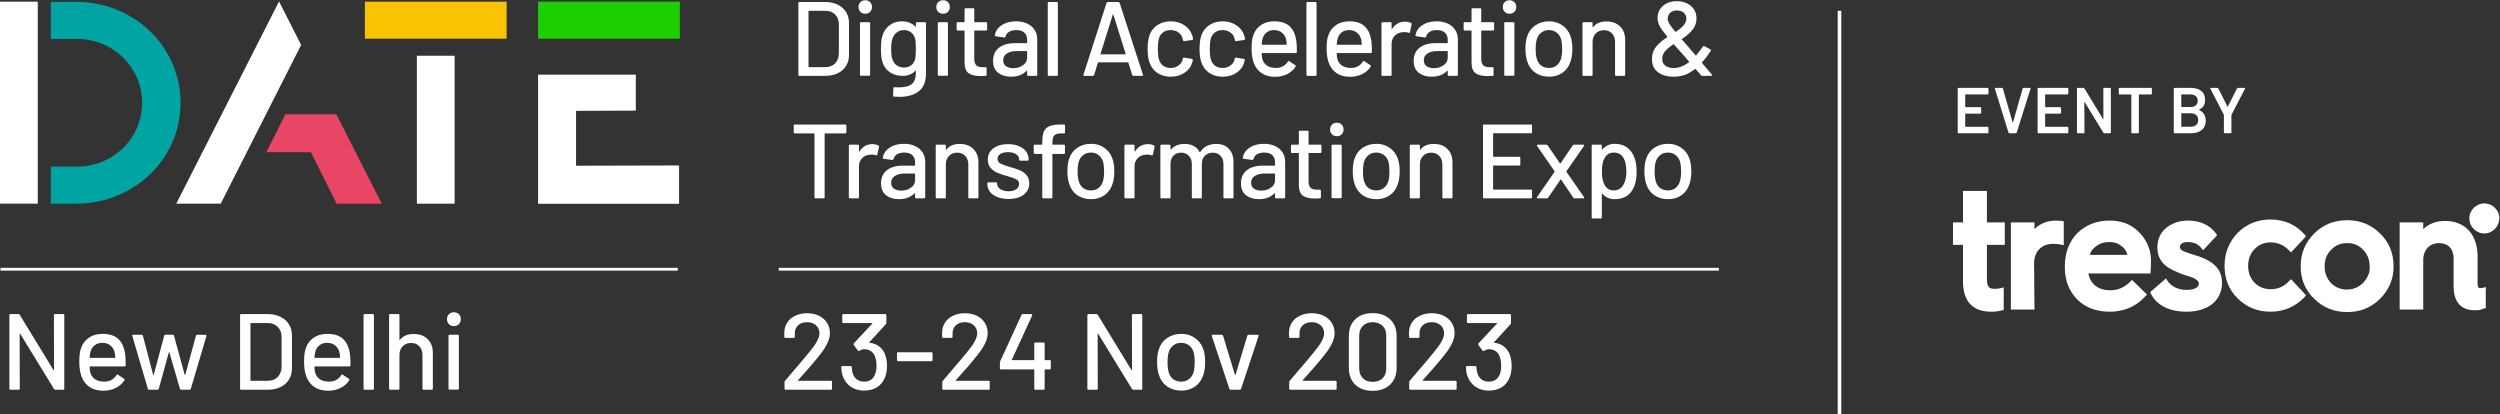
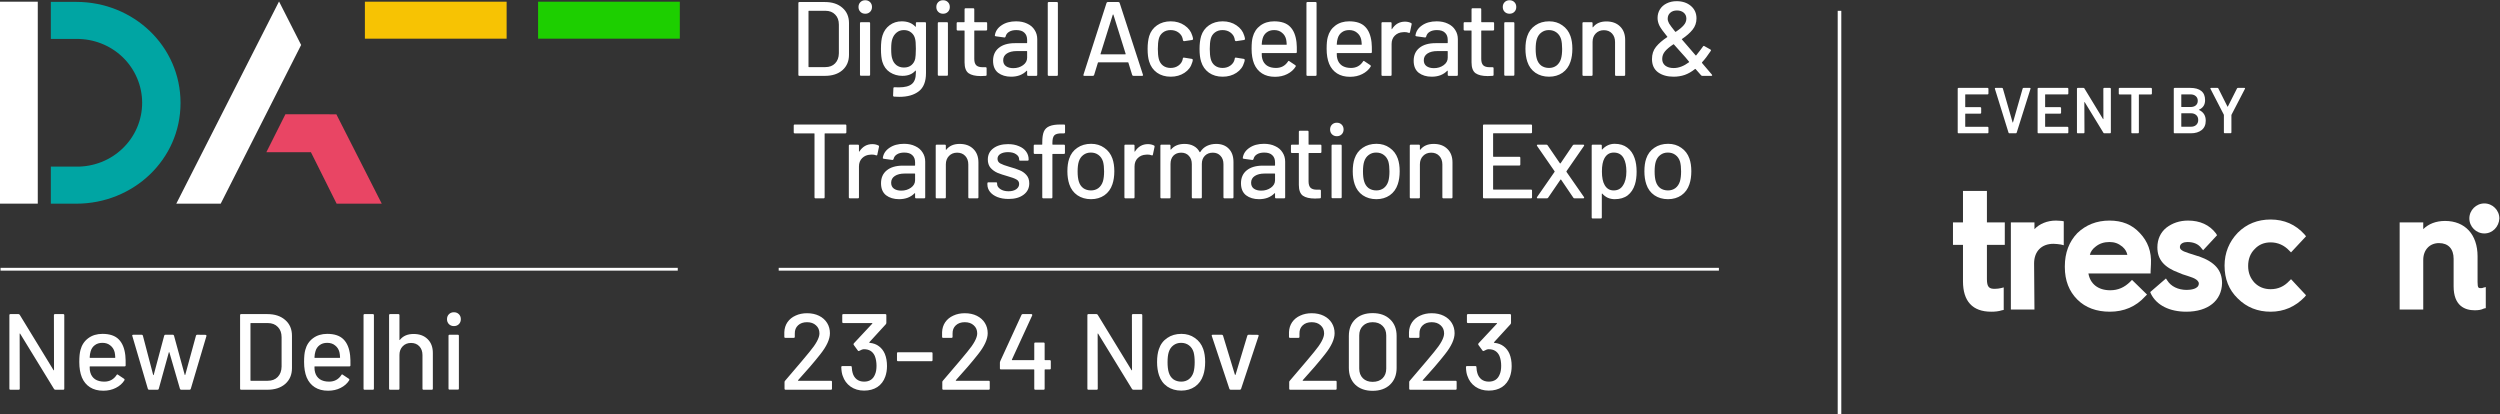
<svg xmlns="http://www.w3.org/2000/svg" width="694" height="115" viewBox="0 0 694 115" fill="none">
  <rect x="0" y="0" width="694" height="115" fill="#333333" stroke="none" />
  <path d="M551.992 25.984C551.992 26.044 551.968 26.098 551.92 26.146C551.884 26.182 551.836 26.2 551.776 26.2H545.638C545.578 26.2 545.548 26.23 545.548 26.29V29.656C545.548 29.716 545.578 29.746 545.638 29.746H549.76C549.82 29.746 549.868 29.77 549.904 29.818C549.952 29.854 549.976 29.902 549.976 29.962V31.33C549.976 31.39 549.952 31.444 549.904 31.492C549.868 31.528 549.82 31.546 549.76 31.546H545.638C545.578 31.546 545.548 31.576 545.548 31.636V35.11C545.548 35.17 545.578 35.2 545.638 35.2H551.776C551.836 35.2 551.884 35.224 551.92 35.272C551.968 35.308 551.992 35.356 551.992 35.416V36.784C551.992 36.844 551.968 36.898 551.92 36.946C551.884 36.982 551.836 37 551.776 37H543.676C543.616 37 543.562 36.982 543.514 36.946C543.478 36.898 543.46 36.844 543.46 36.784V24.616C543.46 24.556 543.478 24.508 543.514 24.472C543.562 24.424 543.616 24.4 543.676 24.4H551.776C551.836 24.4 551.884 24.424 551.92 24.472C551.968 24.508 551.992 24.556 551.992 24.616V25.984ZM557.799 37C557.679 37 557.601 36.94 557.565 36.82L553.785 24.652L553.767 24.58C553.767 24.46 553.833 24.4 553.965 24.4H555.747C555.879 24.4 555.963 24.46 555.999 24.58L558.699 33.976C558.711 34.012 558.729 34.03 558.753 34.03C558.777 34.03 558.795 34.012 558.807 33.976L561.489 24.58C561.525 24.46 561.609 24.4 561.741 24.4H563.487C563.559 24.4 563.613 24.424 563.649 24.472C563.685 24.52 563.691 24.58 563.667 24.652L559.833 36.82C559.797 36.94 559.719 37 559.599 37H557.799ZM574.171 25.984C574.171 26.044 574.147 26.098 574.099 26.146C574.063 26.182 574.015 26.2 573.955 26.2H567.817C567.757 26.2 567.727 26.23 567.727 26.29V29.656C567.727 29.716 567.757 29.746 567.817 29.746H571.939C571.999 29.746 572.047 29.77 572.083 29.818C572.131 29.854 572.155 29.902 572.155 29.962V31.33C572.155 31.39 572.131 31.444 572.083 31.492C572.047 31.528 571.999 31.546 571.939 31.546H567.817C567.757 31.546 567.727 31.576 567.727 31.636V35.11C567.727 35.17 567.757 35.2 567.817 35.2H573.955C574.015 35.2 574.063 35.224 574.099 35.272C574.147 35.308 574.171 35.356 574.171 35.416V36.784C574.171 36.844 574.147 36.898 574.099 36.946C574.063 36.982 574.015 37 573.955 37H565.855C565.795 37 565.741 36.982 565.693 36.946C565.657 36.898 565.639 36.844 565.639 36.784V24.616C565.639 24.556 565.657 24.508 565.693 24.472C565.741 24.424 565.795 24.4 565.855 24.4H573.955C574.015 24.4 574.063 24.424 574.099 24.472C574.147 24.508 574.171 24.556 574.171 24.616V25.984ZM583.887 24.616C583.887 24.556 583.905 24.508 583.941 24.472C583.989 24.424 584.043 24.4 584.103 24.4H585.759C585.819 24.4 585.867 24.424 585.903 24.472C585.951 24.508 585.975 24.556 585.975 24.616V36.784C585.975 36.844 585.951 36.898 585.903 36.946C585.867 36.982 585.819 37 585.759 37H584.157C584.037 37 583.953 36.952 583.905 36.856L578.721 28.36C578.697 28.324 578.673 28.312 578.649 28.324C578.625 28.324 578.613 28.348 578.613 28.396L578.649 36.784C578.649 36.844 578.625 36.898 578.577 36.946C578.541 36.982 578.493 37 578.433 37H576.777C576.717 37 576.663 36.982 576.615 36.946C576.579 36.898 576.561 36.844 576.561 36.784V24.616C576.561 24.556 576.579 24.508 576.615 24.472C576.663 24.424 576.717 24.4 576.777 24.4H578.379C578.499 24.4 578.583 24.448 578.631 24.544L583.797 33.04C583.821 33.076 583.845 33.094 583.869 33.094C583.893 33.082 583.905 33.052 583.905 33.004L583.887 24.616ZM597.152 24.4C597.212 24.4 597.26 24.424 597.296 24.472C597.344 24.508 597.368 24.556 597.368 24.616V26.002C597.368 26.062 597.344 26.116 597.296 26.164C597.26 26.2 597.212 26.218 597.152 26.218H593.84C593.78 26.218 593.75 26.248 593.75 26.308V36.784C593.75 36.844 593.726 36.898 593.678 36.946C593.642 36.982 593.594 37 593.534 37H591.878C591.818 37 591.764 36.982 591.716 36.946C591.68 36.898 591.662 36.844 591.662 36.784V26.308C591.662 26.248 591.632 26.218 591.572 26.218H588.386C588.326 26.218 588.272 26.2 588.224 26.164C588.188 26.116 588.17 26.062 588.17 26.002V24.616C588.17 24.556 588.188 24.508 588.224 24.472C588.272 24.424 588.326 24.4 588.386 24.4H597.152ZM610.477 30.43C610.405 30.466 610.405 30.502 610.477 30.538C611.701 31.114 612.313 32.104 612.313 33.508C612.313 34.648 611.929 35.518 611.161 36.118C610.405 36.706 609.415 37 608.191 37H603.655C603.595 37 603.541 36.982 603.493 36.946C603.457 36.898 603.439 36.844 603.439 36.784V24.616C603.439 24.556 603.457 24.508 603.493 24.472C603.541 24.424 603.595 24.4 603.655 24.4H608.047C609.355 24.4 610.363 24.682 611.071 25.246C611.779 25.81 612.133 26.662 612.133 27.802C612.133 29.062 611.581 29.938 610.477 30.43ZM605.617 26.2C605.557 26.2 605.527 26.23 605.527 26.29V29.62C605.527 29.68 605.557 29.71 605.617 29.71H608.047C608.683 29.71 609.181 29.56 609.541 29.26C609.913 28.948 610.099 28.522 610.099 27.982C610.099 27.43 609.913 26.998 609.541 26.686C609.181 26.362 608.683 26.2 608.047 26.2H605.617ZM608.191 35.182C608.815 35.182 609.307 35.014 609.667 34.678C610.039 34.342 610.225 33.886 610.225 33.31C610.225 32.722 610.039 32.266 609.667 31.942C609.295 31.606 608.791 31.438 608.155 31.438H605.617C605.557 31.438 605.527 31.468 605.527 31.528V35.092C605.527 35.152 605.557 35.182 605.617 35.182H608.191ZM617.567 36.982C617.507 36.982 617.453 36.964 617.405 36.928C617.369 36.88 617.351 36.826 617.351 36.766V31.942C617.351 31.894 617.345 31.858 617.333 31.834L613.625 24.652C613.601 24.604 613.589 24.568 613.589 24.544C613.589 24.448 613.655 24.4 613.787 24.4H615.569C615.689 24.4 615.773 24.454 615.821 24.562L618.341 29.584C618.377 29.632 618.413 29.632 618.449 29.584L620.987 24.562C621.047 24.454 621.131 24.4 621.239 24.4H623.039C623.123 24.4 623.177 24.424 623.201 24.472C623.237 24.52 623.237 24.58 623.201 24.652L619.475 31.834C619.451 31.882 619.439 31.918 619.439 31.942V36.766C619.439 36.826 619.415 36.88 619.367 36.928C619.331 36.964 619.283 36.982 619.223 36.982H617.567Z" fill="white" />
  <path d="M552.76 86.53C547.602 86.53 544.924 83.653 544.924 78.098V67.979H542.146V61.73H544.924V53H551.57V61.73H556.53V67.979H551.57V77.502C551.57 79.784 552.264 80.181 553.752 80.181C554.447 80.181 554.943 80.082 555.439 79.982L556.232 79.784V86.034L555.736 86.133C554.844 86.43 553.852 86.53 552.76 86.53Z" fill="white" />
  <path d="M564.764 85.934H558.216V61.729H564.764V63.614C566.152 62.126 568.335 61.233 570.716 61.233C571.41 61.233 572.005 61.333 572.402 61.333L572.898 61.432V68.078L572.104 67.88C571.41 67.781 570.716 67.681 570.021 67.681C566.748 67.681 564.664 69.765 564.664 73.137L564.764 85.934Z" fill="white" />
  <path d="M686.978 86.133C684.3 86.133 681.125 84.943 681.125 79.487V71.848C681.125 69.071 679.637 67.483 677.058 67.483C674.479 67.483 672.693 69.368 672.693 72.146V85.935H666.146V61.73H672.693V63.615C674.181 62.127 676.265 61.333 678.745 61.333C684.3 61.333 687.772 65.103 687.772 71.154V78.296C687.772 79.983 688.069 79.983 688.665 79.983C688.863 79.983 689.161 79.983 689.26 79.883L690.053 79.685V85.538L689.557 85.637C688.764 86.034 687.97 86.133 686.978 86.133Z" fill="white" />
  <path d="M689.656 64.805C687.375 64.805 685.49 62.92 685.49 60.639C685.49 58.357 687.375 56.472 689.656 56.472C691.938 56.472 693.823 58.357 693.823 60.639C693.723 62.92 691.938 64.805 689.656 64.805Z" fill="white" />
  <path d="M594.029 64.705C591.846 62.325 589.069 61.233 585.597 61.233C582.026 61.233 579.05 62.424 576.669 64.705C574.387 67.086 573.197 70.161 573.197 73.931V74.129C573.197 77.899 574.387 80.875 576.669 83.157C578.95 85.438 582.026 86.529 585.696 86.529C589.565 86.529 592.938 85.141 595.517 82.264L596.013 81.768L591.846 77.701L591.35 78.197C589.763 79.784 587.978 80.577 585.795 80.577C582.422 80.577 580.24 78.792 579.744 75.915H597.005V75.32C597.005 74.725 597.104 74.03 597.104 73.336C597.302 69.864 596.211 66.987 594.029 64.705ZM580.141 70.757C580.339 69.864 580.934 69.07 581.728 68.475C582.819 67.582 584.109 67.185 585.597 67.185C586.986 67.185 588.077 67.582 589.168 68.475C589.962 69.169 590.358 69.864 590.557 70.757H580.141Z" fill="white" />
  <path d="M606.923 86.529C602.261 86.529 598.689 84.744 597.102 81.569L596.904 81.073L601.269 77.304L601.665 77.899C602.657 79.486 604.641 80.478 607.022 80.478C608.014 80.478 610.395 80.28 610.395 78.693C610.395 78.097 609.701 77.601 609.502 77.502C609.105 77.205 608.213 76.907 607.617 76.709C607.419 76.609 607.221 76.609 607.022 76.51C606.328 76.312 605.435 76.014 604.84 75.717C600.773 74.229 598.888 72.046 598.888 68.673C598.888 66.392 599.781 64.507 601.368 63.217C603.054 61.928 605.038 61.233 607.419 61.233C610.693 61.233 613.371 62.424 615.157 64.805L615.454 65.301L611.585 69.467L611.089 68.872C610.296 67.781 609.006 67.185 607.221 67.185C606.229 67.185 605.137 67.582 605.137 68.574C605.137 68.971 605.336 69.269 605.832 69.566C605.931 69.665 606.328 69.864 607.518 70.261C608.113 70.459 609.105 70.757 609.998 71.054L610.395 71.153C614.859 72.741 616.843 75.022 616.843 78.593C616.744 83.454 612.974 86.529 606.923 86.529Z" fill="white" />
  <path d="M630.333 86.53C626.762 86.53 623.687 85.339 621.207 82.859C618.727 80.478 617.537 77.403 617.537 73.733C617.537 70.162 618.826 67.086 621.207 64.606C623.687 62.126 626.762 60.936 630.333 60.936C634.103 60.936 637.277 62.325 639.757 65.102L640.154 65.598L635.988 70.062L635.492 69.566C634.103 68.078 632.317 67.285 630.333 67.285C628.548 67.285 627.06 67.88 625.869 69.17C624.679 70.36 624.084 71.947 624.084 73.832C624.084 75.717 624.679 77.205 625.869 78.494C627.06 79.685 628.548 80.28 630.333 80.28C632.417 80.28 634.103 79.486 635.492 77.998L635.988 77.502L640.154 81.966L639.757 82.462C637.178 85.141 634.004 86.53 630.333 86.53Z" fill="white" />
-   <path d="M660.692 64.805C658.212 62.325 655.137 61.134 651.565 61.134C647.994 61.134 644.919 62.325 642.439 64.805C639.959 67.285 638.669 70.261 638.669 73.931C638.669 77.602 639.959 80.578 642.439 82.958C644.919 85.438 647.994 86.629 651.565 86.629C655.137 86.629 658.212 85.438 660.692 82.958C663.172 80.478 664.461 77.502 664.461 73.931C664.461 70.261 663.172 67.186 660.692 64.805ZM657.22 76.808C656.922 77.403 656.525 77.899 656.029 78.494C654.839 79.685 653.351 80.379 651.565 80.379C649.78 80.379 648.292 79.784 647.101 78.594C645.911 77.304 645.316 75.816 645.316 73.931C645.316 72.046 645.911 70.558 647.101 69.368C648.292 68.078 649.78 67.483 651.565 67.483C653.351 67.483 654.839 68.078 656.029 69.368C657.22 70.558 657.815 72.145 657.815 73.931C657.914 74.923 657.716 75.915 657.22 76.808Z" fill="white" />
  <line x1="510.646" y1="3" x2="510.646" y2="115" stroke="white" />
  <rect x="149.373" y="0.471" width="39.346" height="10.266" fill="#1DCF00" />
  <rect x="101.294" y="0.471" width="39.346" height="10.266" fill="#F7C303" />
-   <path fill-rule="evenodd" clip-rule="evenodd" d="M159.911 46.006V30.774L176.5 30.706V20.733H149.373V56.571H188.507V45.933L159.911 46.006Z" fill="white" />
-   <path d="M126.207 15.478H115.722V56.54H126.207V15.478Z" fill="white" />
  <path fill-rule="evenodd" clip-rule="evenodd" d="M105.975 56.536H93.446L86.308 42.245H73.945L79.228 31.721L93.373 31.731L105.975 56.536Z" fill="#E94564" />
  <path fill-rule="evenodd" clip-rule="evenodd" d="M83.592 12.483L61.266 56.541H48.936L77.459 0.403L83.592 12.483Z" fill="white" />
  <path fill-rule="evenodd" clip-rule="evenodd" d="M50.116 28.575C50.116 44.3 37.021 56.542 21.179 56.542H14.114V46.257H21.101C23.496 46.295 25.876 45.868 28.107 44.998C30.33 44.131 32.358 42.831 34.074 41.173C35.773 39.536 37.127 37.575 38.056 35.406C38.983 33.239 39.461 30.906 39.461 28.548C39.461 26.191 38.983 23.858 38.056 21.691C37.13 19.51 35.776 17.538 34.074 15.89C32.357 14.235 30.329 12.936 28.107 12.07C25.876 11.197 23.496 10.77 21.101 10.811H14.114V0.526H21.179C37.026 0.526 50.116 12.772 50.116 28.575Z" fill="#00A5A3" />
  <path d="M10.485 0.471H0V56.531H10.485V0.471Z" fill="white" />
  <path d="M221.921 21.058C221.725 21.058 221.628 20.96 221.628 20.765V0.856C221.628 0.661 221.725 0.564 221.921 0.564H229.006C231.035 0.564 232.655 1.1 233.866 2.174C235.076 3.228 235.681 4.643 235.681 6.419V15.202C235.681 16.978 235.076 18.403 233.866 19.477C232.655 20.531 231.035 21.058 229.006 21.058H221.921ZM224.438 18.511C224.438 18.589 224.477 18.628 224.555 18.628H229.123C230.255 18.628 231.153 18.286 231.816 17.603C232.499 16.9 232.851 15.963 232.87 14.792V6.829C232.87 5.658 232.529 4.731 231.845 4.048C231.182 3.345 230.274 2.994 229.123 2.994H224.555C224.477 2.994 224.438 3.033 224.438 3.111V18.511ZM240.194 3.813C239.648 3.813 239.199 3.638 238.847 3.286C238.496 2.935 238.32 2.486 238.32 1.94C238.32 1.393 238.496 0.944 238.847 0.593C239.199 0.242 239.648 0.066 240.194 0.066C240.741 0.066 241.19 0.242 241.541 0.593C241.892 0.944 242.068 1.393 242.068 1.94C242.068 2.486 241.892 2.935 241.541 3.286C241.19 3.638 240.741 3.813 240.194 3.813ZM239.023 21.028C238.828 21.028 238.73 20.931 238.73 20.736V6.448C238.73 6.253 238.828 6.156 239.023 6.156H241.248C241.443 6.156 241.541 6.253 241.541 6.448V20.736C241.541 20.931 241.443 21.028 241.248 21.028H239.023ZM254.244 6.448C254.244 6.253 254.341 6.156 254.537 6.156H256.762C256.957 6.156 257.054 6.253 257.054 6.448V20.296C257.054 22.658 256.381 24.346 255.034 25.361C253.707 26.376 251.921 26.884 249.677 26.884C249.364 26.884 248.876 26.864 248.213 26.825C248.018 26.806 247.92 26.698 247.92 26.503L248.008 24.483C248.008 24.405 248.037 24.337 248.096 24.278C248.154 24.22 248.232 24.2 248.33 24.22C248.603 24.239 249.003 24.249 249.53 24.249C251.189 24.249 252.39 23.936 253.131 23.312C253.873 22.707 254.244 21.672 254.244 20.209V19.682C254.244 19.643 254.224 19.613 254.185 19.594C254.166 19.574 254.136 19.584 254.097 19.623C253.278 20.579 252.077 21.058 250.496 21.058C249.228 21.058 248.076 20.726 247.042 20.062C246.027 19.399 245.324 18.423 244.934 17.134C244.68 16.276 244.553 15.085 244.553 13.563C244.553 11.943 244.699 10.694 244.992 9.815C245.363 8.644 246.017 7.707 246.954 7.005C247.91 6.282 249.032 5.921 250.321 5.921C251.921 5.921 253.18 6.409 254.097 7.385C254.136 7.424 254.166 7.444 254.185 7.444C254.224 7.424 254.244 7.395 254.244 7.356V6.448ZM254.068 16.285C254.127 15.973 254.166 15.641 254.185 15.29C254.224 14.939 254.244 14.353 254.244 13.533C254.244 12.714 254.224 12.138 254.185 11.806C254.166 11.455 254.117 11.123 254.039 10.811C253.883 10.088 253.531 9.503 252.985 9.054C252.438 8.586 251.755 8.351 250.935 8.351C250.116 8.351 249.433 8.586 248.886 9.054C248.34 9.503 247.949 10.088 247.715 10.811C247.5 11.396 247.393 12.304 247.393 13.533C247.393 14.88 247.491 15.797 247.686 16.285C247.881 17.008 248.261 17.603 248.828 18.071C249.413 18.52 250.116 18.745 250.935 18.745C251.794 18.745 252.487 18.52 253.014 18.071C253.561 17.603 253.912 17.008 254.068 16.285ZM261.796 3.813C261.25 3.813 260.801 3.638 260.45 3.286C260.098 2.935 259.923 2.486 259.923 1.94C259.923 1.393 260.098 0.944 260.45 0.593C260.801 0.242 261.25 0.066 261.796 0.066C262.343 0.066 262.792 0.242 263.143 0.593C263.494 0.944 263.67 1.393 263.67 1.94C263.67 2.486 263.494 2.935 263.143 3.286C262.792 3.638 262.343 3.813 261.796 3.813ZM260.625 21.028C260.43 21.028 260.332 20.931 260.332 20.736V6.448C260.332 6.253 260.43 6.156 260.625 6.156H262.85C263.045 6.156 263.143 6.253 263.143 6.448V20.736C263.143 20.931 263.045 21.028 262.85 21.028H260.625ZM274.031 8.176C274.031 8.371 273.933 8.468 273.738 8.468H270.576C270.498 8.468 270.459 8.508 270.459 8.586V16.344C270.459 17.164 270.644 17.759 271.015 18.13C271.386 18.481 271.962 18.657 272.742 18.657H273.592C273.787 18.657 273.884 18.755 273.884 18.95V20.765C273.884 20.96 273.787 21.058 273.592 21.058C272.967 21.097 272.518 21.116 272.245 21.116C270.761 21.116 269.639 20.853 268.878 20.326C268.136 19.779 267.765 18.784 267.765 17.339V8.586C267.765 8.508 267.726 8.468 267.648 8.468H265.862C265.667 8.468 265.57 8.371 265.57 8.176V6.448C265.57 6.253 265.667 6.156 265.862 6.156H267.648C267.726 6.156 267.765 6.117 267.765 6.038V2.584C267.765 2.389 267.863 2.291 268.058 2.291H270.166C270.361 2.291 270.459 2.389 270.459 2.584V6.038C270.459 6.117 270.498 6.156 270.576 6.156H273.738C273.933 6.156 274.031 6.253 274.031 6.448V8.176ZM282.057 5.921C283.247 5.921 284.282 6.136 285.16 6.565C286.058 6.975 286.741 7.561 287.209 8.322C287.697 9.064 287.941 9.913 287.941 10.869V20.765C287.941 20.96 287.844 21.058 287.649 21.058H285.424C285.228 21.058 285.131 20.96 285.131 20.765V19.711C285.131 19.613 285.082 19.594 284.984 19.652C284.477 20.179 283.852 20.589 283.111 20.882C282.389 21.155 281.579 21.292 280.681 21.292C279.236 21.292 278.036 20.931 277.08 20.209C276.143 19.467 275.674 18.354 275.674 16.871C275.674 15.349 276.201 14.158 277.255 13.299C278.329 12.421 279.822 11.982 281.735 11.982H285.014C285.092 11.982 285.131 11.943 285.131 11.865V11.074C285.131 10.215 284.877 9.552 284.37 9.083C283.882 8.595 283.13 8.351 282.115 8.351C281.296 8.351 280.622 8.517 280.095 8.849C279.588 9.161 279.275 9.591 279.158 10.137C279.1 10.332 278.983 10.42 278.807 10.401L276.436 10.079C276.24 10.04 276.153 9.962 276.172 9.845C276.328 8.693 276.943 7.756 278.016 7.034C279.09 6.292 280.437 5.921 282.057 5.921ZM281.296 18.92C282.33 18.92 283.228 18.647 283.989 18.101C284.75 17.554 285.131 16.861 285.131 16.022V14.295C285.131 14.216 285.092 14.178 285.014 14.178H282.262C281.11 14.178 280.193 14.402 279.51 14.851C278.826 15.3 278.485 15.924 278.485 16.725C278.485 17.447 278.739 17.993 279.246 18.364C279.773 18.735 280.456 18.92 281.296 18.92ZM291.15 21.058C290.955 21.058 290.857 20.96 290.857 20.765V0.856C290.857 0.661 290.955 0.564 291.15 0.564H293.375C293.57 0.564 293.668 0.661 293.668 0.856V20.765C293.668 20.96 293.57 21.058 293.375 21.058H291.15ZM314.646 21.058C314.471 21.058 314.354 20.98 314.295 20.823L313.241 17.398C313.222 17.339 313.183 17.31 313.124 17.31H304.897C304.839 17.31 304.8 17.339 304.78 17.398L303.726 20.823C303.668 20.98 303.55 21.058 303.375 21.058H301.003C300.789 21.058 300.711 20.95 300.769 20.736L307.181 0.798C307.239 0.642 307.356 0.564 307.532 0.564H310.46C310.635 0.564 310.753 0.642 310.811 0.798L317.281 20.736L317.311 20.853C317.311 20.989 317.223 21.058 317.047 21.058H314.646ZM305.512 14.939C305.492 14.978 305.492 15.017 305.512 15.056C305.551 15.075 305.59 15.085 305.629 15.085H312.363C312.402 15.085 312.431 15.075 312.451 15.056C312.49 15.017 312.499 14.978 312.48 14.939L309.084 4.077C309.064 4.038 309.035 4.018 308.996 4.018C308.957 4.018 308.928 4.038 308.908 4.077L305.512 14.939ZM324.987 21.292C323.504 21.292 322.235 20.921 321.181 20.179C320.127 19.418 319.405 18.393 319.015 17.105C318.722 16.207 318.576 15.027 318.576 13.563C318.576 12.216 318.722 11.035 319.015 10.02C319.405 8.771 320.127 7.776 321.181 7.034C322.255 6.292 323.524 5.921 324.987 5.921C326.451 5.921 327.73 6.292 328.823 7.034C329.916 7.776 330.628 8.712 330.96 9.845C331.077 10.157 331.155 10.479 331.194 10.811C331.194 10.967 331.106 11.064 330.931 11.103L328.735 11.425H328.676C328.54 11.425 328.442 11.338 328.384 11.162L328.296 10.694C328.14 10.03 327.759 9.474 327.154 9.025C326.549 8.576 325.817 8.351 324.958 8.351C324.119 8.351 323.406 8.576 322.821 9.025C322.235 9.474 321.855 10.069 321.679 10.811C321.503 11.513 321.416 12.44 321.416 13.592C321.416 14.724 321.503 15.641 321.679 16.344C321.874 17.125 322.255 17.74 322.821 18.189C323.406 18.637 324.119 18.862 324.958 18.862C325.817 18.862 326.549 18.637 327.154 18.189C327.778 17.74 328.169 17.154 328.325 16.432C328.344 16.412 328.344 16.393 328.325 16.373C328.325 16.334 328.335 16.305 328.354 16.285V16.168C328.413 16.012 328.52 15.954 328.676 15.993L330.872 16.344C331.028 16.383 331.106 16.461 331.106 16.578V16.695C331.106 16.871 331.057 17.086 330.96 17.339C330.628 18.53 329.916 19.486 328.823 20.209C327.73 20.931 326.451 21.292 324.987 21.292ZM339.405 21.292C337.922 21.292 336.653 20.921 335.599 20.179C334.545 19.418 333.823 18.393 333.433 17.105C333.14 16.207 332.993 15.027 332.993 13.563C332.993 12.216 333.14 11.035 333.433 10.02C333.823 8.771 334.545 7.776 335.599 7.034C336.673 6.292 337.941 5.921 339.405 5.921C340.869 5.921 342.147 6.292 343.24 7.034C344.333 7.776 345.046 8.712 345.378 9.845C345.495 10.157 345.573 10.479 345.612 10.811C345.612 10.967 345.524 11.064 345.348 11.103L343.153 11.425H343.094C342.957 11.425 342.86 11.338 342.801 11.162L342.713 10.694C342.557 10.03 342.177 9.474 341.572 9.025C340.967 8.576 340.235 8.351 339.376 8.351C338.537 8.351 337.824 8.576 337.239 9.025C336.653 9.474 336.273 10.069 336.097 10.811C335.921 11.513 335.833 12.44 335.833 13.592C335.833 14.724 335.921 15.641 336.097 16.344C336.292 17.125 336.673 17.74 337.239 18.189C337.824 18.637 338.537 18.862 339.376 18.862C340.235 18.862 340.967 18.637 341.572 18.189C342.196 17.74 342.587 17.154 342.743 16.432C342.762 16.412 342.762 16.393 342.743 16.373C342.743 16.334 342.753 16.305 342.772 16.285V16.168C342.831 16.012 342.938 15.954 343.094 15.993L345.29 16.344C345.446 16.383 345.524 16.461 345.524 16.578V16.695C345.524 16.871 345.475 17.086 345.378 17.339C345.046 18.53 344.333 19.486 343.24 20.209C342.147 20.931 340.869 21.292 339.405 21.292ZM359.913 11.748C359.991 12.548 360.02 13.446 360 14.441C360 14.636 359.903 14.734 359.708 14.734H350.368C350.29 14.734 350.251 14.773 350.251 14.851C350.251 15.514 350.31 16.022 350.427 16.373C350.642 17.154 351.071 17.769 351.715 18.218C352.379 18.647 353.208 18.862 354.204 18.862C355.648 18.862 356.76 18.267 357.541 17.076C357.639 16.881 357.766 16.852 357.922 16.988L359.591 18.101C359.727 18.218 359.756 18.345 359.678 18.481C359.132 19.36 358.351 20.052 357.336 20.56C356.341 21.067 355.209 21.321 353.94 21.321C352.515 21.321 351.315 21.009 350.339 20.384C349.363 19.76 348.631 18.872 348.143 17.72C347.675 16.569 347.441 15.173 347.441 13.533C347.441 12.109 347.548 11.025 347.763 10.284C348.114 8.937 348.817 7.873 349.871 7.092C350.925 6.312 352.203 5.921 353.706 5.921C355.677 5.921 357.151 6.419 358.127 7.415C359.103 8.39 359.698 9.835 359.913 11.748ZM353.706 8.351C352.867 8.351 352.174 8.566 351.627 8.995C351.081 9.405 350.71 9.962 350.515 10.664C350.378 11.094 350.29 11.64 350.251 12.304C350.251 12.382 350.29 12.421 350.368 12.421H357.073C357.151 12.421 357.19 12.382 357.19 12.304C357.151 11.66 357.092 11.181 357.014 10.869C356.819 10.108 356.429 9.503 355.843 9.054C355.277 8.586 354.565 8.351 353.706 8.351ZM362.961 21.058C362.766 21.058 362.669 20.96 362.669 20.765V0.856C362.669 0.661 362.766 0.564 362.961 0.564H365.186C365.382 0.564 365.479 0.661 365.479 0.856V20.765C365.479 20.96 365.382 21.058 365.186 21.058H362.961ZM380.743 11.748C380.821 12.548 380.85 13.446 380.831 14.441C380.831 14.636 380.733 14.734 380.538 14.734H371.198C371.12 14.734 371.081 14.773 371.081 14.851C371.081 15.514 371.14 16.022 371.257 16.373C371.472 17.154 371.901 17.769 372.545 18.218C373.209 18.647 374.038 18.862 375.034 18.862C376.478 18.862 377.591 18.267 378.371 17.076C378.469 16.881 378.596 16.852 378.752 16.988L380.421 18.101C380.557 18.218 380.587 18.345 380.509 18.481C379.962 19.36 379.181 20.052 378.166 20.56C377.171 21.067 376.039 21.321 374.77 21.321C373.345 21.321 372.145 21.009 371.169 20.384C370.193 19.76 369.461 18.872 368.973 17.72C368.505 16.569 368.271 15.173 368.271 13.533C368.271 12.109 368.378 11.025 368.593 10.284C368.944 8.937 369.647 7.873 370.701 7.092C371.755 6.312 373.033 5.921 374.536 5.921C376.507 5.921 377.981 6.419 378.957 7.415C379.933 8.39 380.528 9.835 380.743 11.748ZM374.536 8.351C373.697 8.351 373.004 8.566 372.457 8.995C371.911 9.405 371.54 9.962 371.345 10.664C371.208 11.094 371.12 11.64 371.081 12.304C371.081 12.382 371.12 12.421 371.198 12.421H377.903C377.981 12.421 378.02 12.382 378.02 12.304C377.981 11.66 377.922 11.181 377.844 10.869C377.649 10.108 377.259 9.503 376.673 9.054C376.107 8.586 375.395 8.351 374.536 8.351ZM390.027 6.009C390.652 6.009 391.218 6.136 391.726 6.39C391.862 6.448 391.911 6.565 391.872 6.741L391.403 8.937C391.384 9.113 391.267 9.171 391.052 9.113C390.72 8.976 390.33 8.908 389.881 8.908L389.471 8.937C388.554 8.976 387.793 9.298 387.188 9.903C386.602 10.489 386.309 11.26 386.309 12.216V20.765C386.309 20.96 386.212 21.058 386.016 21.058H383.791C383.596 21.058 383.499 20.96 383.499 20.765V6.448C383.499 6.253 383.596 6.156 383.791 6.156H386.016C386.212 6.156 386.309 6.253 386.309 6.448V8C386.309 8.059 386.319 8.098 386.339 8.117C386.378 8.117 386.407 8.098 386.426 8.059C387.305 6.692 388.505 6.009 390.027 6.009ZM398.816 5.921C400.007 5.921 401.041 6.136 401.919 6.565C402.817 6.975 403.5 7.561 403.969 8.322C404.457 9.064 404.701 9.913 404.701 10.869V20.765C404.701 20.96 404.603 21.058 404.408 21.058H402.183C401.988 21.058 401.89 20.96 401.89 20.765V19.711C401.89 19.613 401.841 19.594 401.744 19.652C401.236 20.179 400.612 20.589 399.87 20.882C399.148 21.155 398.338 21.292 397.44 21.292C395.996 21.292 394.795 20.931 393.839 20.209C392.902 19.467 392.434 18.354 392.434 16.871C392.434 15.349 392.961 14.158 394.015 13.299C395.088 12.421 396.581 11.982 398.494 11.982H401.773C401.851 11.982 401.89 11.943 401.89 11.865V11.074C401.89 10.215 401.636 9.552 401.129 9.083C400.641 8.595 399.89 8.351 398.875 8.351C398.055 8.351 397.381 8.517 396.854 8.849C396.347 9.161 396.035 9.591 395.918 10.137C395.859 10.332 395.742 10.42 395.566 10.401L393.195 10.079C393 10.04 392.912 9.962 392.931 9.845C393.088 8.693 393.702 7.756 394.776 7.034C395.849 6.292 397.196 5.921 398.816 5.921ZM398.055 18.92C399.089 18.92 399.987 18.647 400.748 18.101C401.51 17.554 401.89 16.861 401.89 16.022V14.295C401.89 14.216 401.851 14.178 401.773 14.178H399.021C397.869 14.178 396.952 14.402 396.269 14.851C395.586 15.3 395.244 15.924 395.244 16.725C395.244 17.447 395.498 17.993 396.005 18.364C396.532 18.735 397.216 18.92 398.055 18.92ZM414.765 8.176C414.765 8.371 414.668 8.468 414.472 8.468H411.31C411.232 8.468 411.193 8.508 411.193 8.586V16.344C411.193 17.164 411.379 17.759 411.75 18.13C412.12 18.481 412.696 18.657 413.477 18.657H414.326C414.521 18.657 414.619 18.755 414.619 18.95V20.765C414.619 20.96 414.521 21.058 414.326 21.058C413.701 21.097 413.253 21.116 412.979 21.116C411.496 21.116 410.374 20.853 409.612 20.326C408.871 19.779 408.5 18.784 408.5 17.339V8.586C408.5 8.508 408.461 8.468 408.383 8.468H406.597C406.402 8.468 406.304 8.371 406.304 8.176V6.448C406.304 6.253 406.402 6.156 406.597 6.156H408.383C408.461 6.156 408.5 6.117 408.5 6.038V2.584C408.5 2.389 408.597 2.291 408.793 2.291H410.901C411.096 2.291 411.193 2.389 411.193 2.584V6.038C411.193 6.117 411.232 6.156 411.31 6.156H414.472C414.668 6.156 414.765 6.253 414.765 6.448V8.176ZM419.044 3.813C418.497 3.813 418.048 3.638 417.697 3.286C417.346 2.935 417.17 2.486 417.17 1.94C417.17 1.393 417.346 0.944 417.697 0.593C418.048 0.242 418.497 0.066 419.044 0.066C419.59 0.066 420.039 0.242 420.39 0.593C420.742 0.944 420.917 1.393 420.917 1.94C420.917 2.486 420.742 2.935 420.39 3.286C420.039 3.638 419.59 3.813 419.044 3.813ZM417.873 21.028C417.677 21.028 417.58 20.931 417.58 20.736V6.448C417.58 6.253 417.677 6.156 417.873 6.156H420.098C420.293 6.156 420.39 6.253 420.39 6.448V20.736C420.39 20.931 420.293 21.028 420.098 21.028H417.873ZM430.019 21.292C428.575 21.292 427.316 20.931 426.242 20.209C425.169 19.467 424.418 18.442 423.988 17.134C423.637 16.081 423.461 14.89 423.461 13.563C423.461 12.177 423.627 11.006 423.959 10.05C424.388 8.761 425.14 7.756 426.213 7.034C427.287 6.292 428.565 5.921 430.048 5.921C431.454 5.921 432.674 6.292 433.708 7.034C434.762 7.756 435.514 8.752 435.962 10.02C436.314 11.016 436.489 12.187 436.489 13.533C436.489 14.9 436.314 16.1 435.962 17.134C435.533 18.442 434.791 19.467 433.737 20.209C432.683 20.931 431.444 21.292 430.019 21.292ZM430.019 18.862C430.8 18.862 431.483 18.647 432.069 18.218C432.654 17.769 433.074 17.144 433.328 16.344C433.542 15.602 433.65 14.685 433.65 13.592C433.65 12.499 433.552 11.591 433.357 10.869C433.103 10.069 432.683 9.454 432.098 9.025C431.512 8.576 430.8 8.351 429.961 8.351C429.16 8.351 428.468 8.576 427.882 9.025C427.296 9.454 426.877 10.069 426.623 10.869C426.408 11.552 426.301 12.46 426.301 13.592C426.301 14.724 426.408 15.641 426.623 16.344C426.857 17.144 427.267 17.769 427.853 18.218C428.458 18.647 429.18 18.862 430.019 18.862ZM445.937 5.951C447.537 5.951 448.806 6.419 449.743 7.356C450.68 8.273 451.148 9.522 451.148 11.103V20.765C451.148 20.96 451.05 21.058 450.855 21.058H448.63C448.435 21.058 448.337 20.96 448.337 20.765V11.66C448.337 10.684 448.054 9.893 447.488 9.288C446.922 8.683 446.171 8.381 445.234 8.381C444.317 8.381 443.565 8.683 442.98 9.288C442.394 9.893 442.101 10.674 442.101 11.63V20.765C442.101 20.96 442.004 21.058 441.809 21.058H439.584C439.388 21.058 439.291 20.96 439.291 20.765V6.448C439.291 6.253 439.388 6.156 439.584 6.156H441.809C442.004 6.156 442.101 6.253 442.101 6.448V7.502C442.101 7.541 442.111 7.571 442.131 7.59C442.17 7.61 442.199 7.6 442.219 7.561C443.058 6.487 444.297 5.951 445.937 5.951ZM475.219 20.706C475.278 20.765 475.307 20.823 475.307 20.882C475.307 20.999 475.229 21.058 475.073 21.058H472.555C472.418 21.058 472.301 20.999 472.204 20.882L470.711 19.184C470.672 19.125 470.613 19.116 470.535 19.155C469.618 19.896 468.671 20.443 467.695 20.794C466.719 21.126 465.685 21.292 464.592 21.292C462.835 21.292 461.391 20.882 460.259 20.062C459.146 19.223 458.59 18.003 458.59 16.403C458.59 15.056 458.961 13.924 459.702 13.006C460.464 12.07 461.498 11.172 462.806 10.313C462.884 10.274 462.894 10.225 462.835 10.167C461.742 8.839 461.02 7.834 460.669 7.151C460.317 6.448 460.142 5.726 460.142 4.985C460.142 4.106 460.356 3.316 460.786 2.613C461.235 1.891 461.859 1.335 462.659 0.944C463.479 0.534 464.406 0.329 465.441 0.329C467.041 0.329 468.359 0.769 469.393 1.647C470.428 2.525 470.945 3.677 470.945 5.102C470.945 6.292 470.584 7.336 469.862 8.234C469.159 9.113 468.183 9.971 466.934 10.811C466.856 10.83 466.846 10.879 466.905 10.957C467.646 11.855 468.866 13.27 470.564 15.202L470.681 15.349C470.701 15.388 470.73 15.407 470.769 15.407C470.808 15.407 470.837 15.397 470.857 15.378C471.716 14.304 472.35 13.475 472.76 12.889C472.858 12.733 472.984 12.704 473.141 12.802L474.809 13.738C474.985 13.836 475.014 13.973 474.897 14.148C474.038 15.456 473.228 16.51 472.467 17.31V17.369C472.467 17.408 472.497 17.476 472.555 17.574C473.238 18.393 474.126 19.438 475.219 20.706ZM465.529 2.906C464.748 2.906 464.123 3.121 463.655 3.55C463.186 3.96 462.952 4.516 462.952 5.219C462.952 5.609 463.079 6.038 463.333 6.507C463.606 6.956 464.172 7.717 465.031 8.791C465.089 8.849 465.148 8.859 465.207 8.82C466.163 8.195 466.885 7.6 467.373 7.034C467.881 6.468 468.134 5.843 468.134 5.16C468.134 4.477 467.89 3.931 467.402 3.521C466.914 3.111 466.29 2.906 465.529 2.906ZM464.621 18.891C466.007 18.891 467.422 18.354 468.866 17.281C468.925 17.222 468.925 17.164 468.866 17.105L467.871 15.905C467.285 15.241 466.934 14.851 466.817 14.734L464.68 12.333C464.66 12.274 464.611 12.265 464.533 12.304C463.518 12.967 462.747 13.611 462.22 14.236C461.693 14.861 461.43 15.573 461.43 16.373C461.43 17.154 461.713 17.769 462.279 18.218C462.864 18.667 463.645 18.891 464.621 18.891ZM234.656 34.564C234.851 34.564 234.949 34.661 234.949 34.856V36.73C234.949 36.925 234.851 37.023 234.656 37.023H229.035C228.957 37.023 228.918 37.062 228.918 37.14V54.765C228.918 54.96 228.82 55.058 228.625 55.058H226.4C226.205 55.058 226.107 54.96 226.107 54.765V37.14C226.107 37.062 226.068 37.023 225.99 37.023H220.632C220.437 37.023 220.34 36.925 220.34 36.73V34.856C220.34 34.661 220.437 34.564 220.632 34.564H234.656ZM242.166 40.009C242.79 40.009 243.356 40.136 243.864 40.39C244.001 40.448 244.049 40.566 244.01 40.741L243.542 42.937C243.522 43.113 243.405 43.171 243.191 43.113C242.859 42.976 242.468 42.908 242.019 42.908L241.61 42.937C240.692 42.976 239.931 43.298 239.326 43.903C238.74 44.489 238.448 45.26 238.448 46.216V54.765C238.448 54.96 238.35 55.058 238.155 55.058H235.93C235.735 55.058 235.637 54.96 235.637 54.765V40.448C235.637 40.253 235.735 40.156 235.93 40.156H238.155C238.35 40.156 238.448 40.253 238.448 40.448V42C238.448 42.059 238.457 42.098 238.477 42.117C238.516 42.117 238.545 42.098 238.565 42.059C239.443 40.692 240.643 40.009 242.166 40.009ZM250.954 39.921C252.145 39.921 253.179 40.136 254.058 40.566C254.956 40.975 255.639 41.561 256.107 42.322C256.595 43.064 256.839 43.913 256.839 44.869V54.765C256.839 54.96 256.742 55.058 256.546 55.058H254.321C254.126 55.058 254.029 54.96 254.029 54.765V53.711C254.029 53.613 253.98 53.594 253.882 53.652C253.375 54.179 252.75 54.589 252.008 54.882C251.286 55.155 250.476 55.292 249.578 55.292C248.134 55.292 246.934 54.931 245.977 54.209C245.04 53.467 244.572 52.354 244.572 50.871C244.572 49.349 245.099 48.158 246.153 47.299C247.226 46.421 248.72 45.982 250.632 45.982H253.911C253.989 45.982 254.029 45.943 254.029 45.865V45.074C254.029 44.215 253.775 43.552 253.267 43.083C252.779 42.595 252.028 42.351 251.013 42.351C250.193 42.351 249.52 42.517 248.993 42.849C248.485 43.161 248.173 43.591 248.056 44.137C247.997 44.333 247.88 44.42 247.705 44.401L245.333 44.079C245.138 44.04 245.05 43.962 245.07 43.844C245.226 42.693 245.841 41.756 246.914 41.034C247.988 40.292 249.334 39.921 250.954 39.921ZM250.193 52.92C251.228 52.92 252.126 52.647 252.887 52.101C253.648 51.554 254.029 50.861 254.029 50.022V48.295C254.029 48.217 253.989 48.178 253.911 48.178H251.159C250.008 48.178 249.09 48.402 248.407 48.851C247.724 49.3 247.383 49.924 247.383 50.725C247.383 51.447 247.636 51.993 248.144 52.364C248.671 52.735 249.354 52.92 250.193 52.92ZM266.401 39.951C268.002 39.951 269.27 40.419 270.207 41.356C271.144 42.273 271.612 43.523 271.612 45.103V54.765C271.612 54.96 271.515 55.058 271.32 55.058H269.095C268.899 55.058 268.802 54.96 268.802 54.765V45.66C268.802 44.684 268.519 43.893 267.953 43.288C267.387 42.683 266.635 42.381 265.698 42.381C264.781 42.381 264.03 42.683 263.444 43.288C262.859 43.893 262.566 44.674 262.566 45.63V54.765C262.566 54.96 262.468 55.058 262.273 55.058H260.048C259.853 55.058 259.755 54.96 259.755 54.765V40.448C259.755 40.253 259.853 40.156 260.048 40.156H262.273C262.468 40.156 262.566 40.253 262.566 40.448V41.502C262.566 41.541 262.576 41.571 262.595 41.59C262.634 41.61 262.663 41.6 262.683 41.561C263.522 40.487 264.762 39.951 266.401 39.951ZM279.985 55.233C278.814 55.233 277.78 55.058 276.882 54.706C276.004 54.355 275.321 53.877 274.833 53.272C274.345 52.647 274.101 51.964 274.101 51.222V50.9C274.101 50.705 274.198 50.608 274.393 50.608H276.501C276.697 50.608 276.794 50.705 276.794 50.9V51.047C276.794 51.593 277.087 52.071 277.672 52.481C278.278 52.891 279.039 53.096 279.956 53.096C280.834 53.096 281.547 52.911 282.093 52.54C282.64 52.149 282.913 51.661 282.913 51.076C282.913 50.51 282.659 50.09 282.152 49.817C281.644 49.524 280.825 49.222 279.693 48.909C278.58 48.597 277.643 48.285 276.882 47.973C276.14 47.641 275.506 47.182 274.979 46.597C274.472 45.992 274.218 45.221 274.218 44.284C274.218 42.976 274.725 41.941 275.74 41.18C276.775 40.4 278.141 40.009 279.839 40.009C280.971 40.009 281.966 40.195 282.825 40.566C283.704 40.917 284.377 41.414 284.845 42.059C285.314 42.703 285.548 43.425 285.548 44.225V44.313C285.548 44.508 285.45 44.606 285.255 44.606H283.206C283.011 44.606 282.913 44.508 282.913 44.313V44.225C282.913 43.659 282.63 43.191 282.064 42.82C281.518 42.429 280.766 42.234 279.81 42.234C278.951 42.234 278.248 42.4 277.702 42.732C277.175 43.064 276.911 43.513 276.911 44.079C276.911 44.645 277.165 45.074 277.672 45.367C278.199 45.66 279.039 45.972 280.19 46.304C281.322 46.616 282.259 46.928 283.001 47.241C283.762 47.533 284.406 47.982 284.933 48.587C285.46 49.173 285.724 49.944 285.724 50.9C285.724 52.227 285.197 53.282 284.143 54.062C283.108 54.843 281.722 55.233 279.985 55.233ZM294.663 37.023C293.687 37.023 293.023 37.208 292.672 37.579C292.321 37.95 292.145 38.653 292.145 39.687V40.038C292.145 40.117 292.184 40.156 292.262 40.156H295.336C295.531 40.156 295.629 40.253 295.629 40.448V42.439C295.629 42.634 295.531 42.732 295.336 42.732H292.262C292.184 42.732 292.145 42.771 292.145 42.849V54.765C292.145 54.96 292.047 55.058 291.852 55.058H289.627C289.432 55.058 289.334 54.96 289.334 54.765V42.849C289.334 42.771 289.295 42.732 289.217 42.732H287.256C287.06 42.732 286.963 42.634 286.963 42.439V40.448C286.963 40.253 287.06 40.156 287.256 40.156H289.217C289.295 40.156 289.334 40.117 289.334 40.038V39.511C289.334 38.223 289.481 37.228 289.774 36.525C290.086 35.823 290.603 35.325 291.325 35.032C292.047 34.72 293.062 34.564 294.37 34.564H295.365C295.561 34.564 295.658 34.661 295.658 34.856V36.73C295.658 36.925 295.561 37.023 295.365 37.023H294.663ZM302.865 55.292C301.421 55.292 300.162 54.931 299.089 54.209C298.015 53.467 297.264 52.442 296.834 51.135C296.483 50.081 296.307 48.89 296.307 47.563C296.307 46.177 296.473 45.006 296.805 44.05C297.234 42.761 297.986 41.756 299.059 41.034C300.133 40.292 301.411 39.921 302.895 39.921C304.3 39.921 305.52 40.292 306.554 41.034C307.608 41.756 308.36 42.752 308.809 44.02C309.16 45.016 309.336 46.187 309.336 47.533C309.336 48.9 309.16 50.1 308.809 51.135C308.379 52.442 307.638 53.467 306.584 54.209C305.53 54.931 304.29 55.292 302.865 55.292ZM302.865 52.862C303.646 52.862 304.329 52.647 304.915 52.218C305.5 51.769 305.92 51.144 306.174 50.344C306.388 49.602 306.496 48.685 306.496 47.592C306.496 46.499 306.398 45.591 306.203 44.869C305.949 44.069 305.53 43.454 304.944 43.025C304.358 42.576 303.646 42.351 302.807 42.351C302.007 42.351 301.314 42.576 300.728 43.025C300.143 43.454 299.723 44.069 299.469 44.869C299.255 45.552 299.147 46.46 299.147 47.592C299.147 48.724 299.255 49.641 299.469 50.344C299.703 51.144 300.113 51.769 300.699 52.218C301.304 52.647 302.026 52.862 302.865 52.862ZM318.666 40.009C319.29 40.009 319.856 40.136 320.364 40.39C320.501 40.448 320.549 40.566 320.51 40.741L320.042 42.937C320.022 43.113 319.905 43.171 319.691 43.113C319.359 42.976 318.968 42.908 318.519 42.908L318.11 42.937C317.192 42.976 316.431 43.298 315.826 43.903C315.24 44.489 314.948 45.26 314.948 46.216V54.765C314.948 54.96 314.85 55.058 314.655 55.058H312.43C312.235 55.058 312.137 54.96 312.137 54.765V40.448C312.137 40.253 312.235 40.156 312.43 40.156H314.655C314.85 40.156 314.948 40.253 314.948 40.448V42C314.948 42.059 314.957 42.098 314.977 42.117C315.016 42.117 315.045 42.098 315.065 42.059C315.943 40.692 317.143 40.009 318.666 40.009ZM337.611 39.951C339.094 39.951 340.265 40.4 341.124 41.297C341.983 42.176 342.412 43.405 342.412 44.986V54.765C342.412 54.96 342.315 55.058 342.119 55.058H339.924C339.729 55.058 339.631 54.96 339.631 54.765V45.572C339.631 44.596 339.358 43.825 338.811 43.259C338.284 42.673 337.572 42.381 336.674 42.381C335.776 42.381 335.044 42.664 334.478 43.23C333.912 43.796 333.629 44.557 333.629 45.513V54.765C333.629 54.96 333.532 55.058 333.336 55.058H331.141C330.945 55.058 330.848 54.96 330.848 54.765V45.572C330.848 44.596 330.575 43.825 330.028 43.259C329.501 42.673 328.789 42.381 327.891 42.381C326.993 42.381 326.271 42.664 325.724 43.23C325.197 43.796 324.934 44.557 324.934 45.513V54.765C324.934 54.96 324.836 55.058 324.641 55.058H322.416C322.221 55.058 322.123 54.96 322.123 54.765V40.448C322.123 40.253 322.221 40.156 322.416 40.156H324.641C324.836 40.156 324.934 40.253 324.934 40.448V41.444C324.934 41.483 324.944 41.512 324.963 41.532C325.002 41.551 325.041 41.541 325.08 41.502C325.939 40.468 327.188 39.951 328.828 39.951C329.823 39.951 330.672 40.146 331.375 40.536C332.077 40.907 332.624 41.463 333.014 42.205C333.073 42.283 333.131 42.283 333.19 42.205C333.658 41.444 334.273 40.878 335.034 40.507C335.815 40.136 336.674 39.951 337.611 39.951ZM350.878 39.921C352.069 39.921 353.103 40.136 353.982 40.566C354.88 40.975 355.563 41.561 356.031 42.322C356.519 43.064 356.763 43.913 356.763 44.869V54.765C356.763 54.96 356.665 55.058 356.47 55.058H354.245C354.05 55.058 353.952 54.96 353.952 54.765V53.711C353.952 53.613 353.904 53.594 353.806 53.652C353.299 54.179 352.674 54.589 351.932 54.882C351.21 55.155 350.4 55.292 349.502 55.292C348.058 55.292 346.858 54.931 345.901 54.209C344.964 53.467 344.496 52.354 344.496 50.871C344.496 49.349 345.023 48.158 346.077 47.299C347.15 46.421 348.644 45.982 350.556 45.982H353.835C353.913 45.982 353.952 45.943 353.952 45.865V45.074C353.952 44.215 353.699 43.552 353.191 43.083C352.703 42.595 351.952 42.351 350.937 42.351C350.117 42.351 349.444 42.517 348.917 42.849C348.409 43.161 348.097 43.591 347.98 44.137C347.921 44.333 347.804 44.42 347.629 44.401L345.257 44.079C345.062 44.04 344.974 43.962 344.994 43.844C345.15 42.693 345.765 41.756 346.838 41.034C347.912 40.292 349.258 39.921 350.878 39.921ZM350.117 52.92C351.152 52.92 352.049 52.647 352.811 52.101C353.572 51.554 353.952 50.861 353.952 50.022V48.295C353.952 48.217 353.913 48.178 353.835 48.178H351.083C349.932 48.178 349.014 48.402 348.331 48.851C347.648 49.3 347.307 49.924 347.307 50.725C347.307 51.447 347.56 51.993 348.068 52.364C348.595 52.735 349.278 52.92 350.117 52.92ZM366.827 42.176C366.827 42.371 366.73 42.468 366.535 42.468H363.373C363.295 42.468 363.256 42.508 363.256 42.586V50.344C363.256 51.164 363.441 51.759 363.812 52.13C364.183 52.481 364.759 52.657 365.539 52.657H366.388C366.583 52.657 366.681 52.755 366.681 52.95V54.765C366.681 54.96 366.583 55.058 366.388 55.058C365.764 55.097 365.315 55.116 365.042 55.116C363.558 55.116 362.436 54.853 361.675 54.326C360.933 53.779 360.562 52.784 360.562 51.339V42.586C360.562 42.508 360.523 42.468 360.445 42.468H358.659C358.464 42.468 358.366 42.371 358.366 42.176V40.448C358.366 40.253 358.464 40.156 358.659 40.156H360.445C360.523 40.156 360.562 40.117 360.562 40.038V36.584C360.562 36.389 360.66 36.291 360.855 36.291H362.963C363.158 36.291 363.256 36.389 363.256 36.584V40.038C363.256 40.117 363.295 40.156 363.373 40.156H366.535C366.73 40.156 366.827 40.253 366.827 40.448V42.176ZM371.106 37.813C370.56 37.813 370.111 37.638 369.759 37.286C369.408 36.935 369.232 36.486 369.232 35.94C369.232 35.393 369.408 34.944 369.759 34.593C370.111 34.242 370.56 34.066 371.106 34.066C371.653 34.066 372.101 34.242 372.453 34.593C372.804 34.944 372.98 35.393 372.98 35.94C372.98 36.486 372.804 36.935 372.453 37.286C372.101 37.638 371.653 37.813 371.106 37.813ZM369.935 55.028C369.74 55.028 369.642 54.931 369.642 54.736V40.448C369.642 40.253 369.74 40.156 369.935 40.156H372.16C372.355 40.156 372.453 40.253 372.453 40.448V54.736C372.453 54.931 372.355 55.028 372.16 55.028H369.935ZM382.081 55.292C380.637 55.292 379.378 54.931 378.305 54.209C377.231 53.467 376.48 52.442 376.05 51.135C375.699 50.081 375.523 48.89 375.523 47.563C375.523 46.177 375.689 45.006 376.021 44.05C376.451 42.761 377.202 41.756 378.275 41.034C379.349 40.292 380.627 39.921 382.111 39.921C383.516 39.921 384.736 40.292 385.77 41.034C386.824 41.756 387.576 42.752 388.025 44.02C388.376 45.016 388.552 46.187 388.552 47.533C388.552 48.9 388.376 50.1 388.025 51.135C387.595 52.442 386.854 53.467 385.8 54.209C384.746 54.931 383.506 55.292 382.081 55.292ZM382.081 52.862C382.862 52.862 383.545 52.647 384.131 52.218C384.716 51.769 385.136 51.144 385.39 50.344C385.604 49.602 385.712 48.685 385.712 47.592C385.712 46.499 385.614 45.591 385.419 44.869C385.165 44.069 384.746 43.454 384.16 43.025C383.575 42.576 382.862 42.351 382.023 42.351C381.223 42.351 380.53 42.576 379.944 43.025C379.359 43.454 378.939 44.069 378.685 44.869C378.471 45.552 378.363 46.46 378.363 47.592C378.363 48.724 378.471 49.641 378.685 50.344C378.92 51.144 379.329 51.769 379.915 52.218C380.52 52.647 381.242 52.862 382.081 52.862ZM397.999 39.951C399.6 39.951 400.868 40.419 401.805 41.356C402.742 42.273 403.21 43.523 403.21 45.103V54.765C403.21 54.96 403.113 55.058 402.918 55.058H400.693C400.497 55.058 400.4 54.96 400.4 54.765V45.66C400.4 44.684 400.117 43.893 399.551 43.288C398.985 42.683 398.233 42.381 397.296 42.381C396.379 42.381 395.628 42.683 395.042 43.288C394.457 43.893 394.164 44.674 394.164 45.63V54.765C394.164 54.96 394.066 55.058 393.871 55.058H391.646C391.451 55.058 391.353 54.96 391.353 54.765V40.448C391.353 40.253 391.451 40.156 391.646 40.156H393.871C394.066 40.156 394.164 40.253 394.164 40.448V41.502C394.164 41.541 394.174 41.571 394.193 41.59C394.232 41.61 394.261 41.6 394.281 41.561C395.12 40.487 396.36 39.951 397.999 39.951ZM425.291 36.701C425.291 36.896 425.193 36.994 424.998 36.994H414.605C414.527 36.994 414.487 37.033 414.487 37.111V43.405C414.487 43.483 414.527 43.523 414.605 43.523H421.748C421.943 43.523 422.041 43.62 422.041 43.815V45.66C422.041 45.855 421.943 45.953 421.748 45.953H414.605C414.527 45.953 414.487 45.992 414.487 46.07V52.511C414.487 52.589 414.527 52.628 414.605 52.628H424.998C425.193 52.628 425.291 52.725 425.291 52.92V54.765C425.291 54.96 425.193 55.058 424.998 55.058H411.97C411.774 55.058 411.677 54.96 411.677 54.765V34.856C411.677 34.661 411.774 34.564 411.97 34.564H424.998C425.193 34.564 425.291 34.661 425.291 34.856V36.701ZM426.891 55.058C426.774 55.058 426.696 55.028 426.657 54.97C426.618 54.892 426.627 54.804 426.686 54.706L431.546 47.709C431.585 47.651 431.585 47.592 431.546 47.533L426.686 40.507L426.627 40.361C426.627 40.224 426.715 40.156 426.891 40.156H429.262C429.418 40.156 429.536 40.214 429.614 40.331L433.039 45.338C433.059 45.357 433.088 45.367 433.127 45.367C433.166 45.367 433.195 45.357 433.215 45.338L436.611 40.331C436.689 40.214 436.806 40.156 436.962 40.156H439.509C439.626 40.156 439.704 40.195 439.744 40.273C439.783 40.331 439.773 40.409 439.714 40.507L434.854 47.533C434.835 47.592 434.835 47.651 434.854 47.709L439.714 54.706L439.773 54.853C439.773 54.989 439.685 55.058 439.509 55.058H437.109C436.952 55.058 436.835 54.999 436.757 54.882L433.361 49.876C433.342 49.837 433.312 49.817 433.273 49.817C433.234 49.817 433.205 49.837 433.185 49.876L429.76 54.882C429.682 54.999 429.565 55.058 429.409 55.058H426.891ZM453.768 43.903C454.139 44.957 454.324 46.206 454.324 47.651C454.324 49.017 454.168 50.198 453.856 51.193C453.446 52.501 452.772 53.516 451.836 54.238C450.899 54.941 449.698 55.292 448.235 55.292C447.571 55.292 446.937 55.165 446.332 54.911C445.746 54.638 445.239 54.257 444.809 53.769C444.77 53.73 444.731 53.721 444.692 53.74C444.673 53.76 444.663 53.789 444.663 53.828V60.357C444.663 60.552 444.565 60.65 444.37 60.65H442.145C441.95 60.65 441.852 60.552 441.852 60.357V40.448C441.852 40.253 441.95 40.156 442.145 40.156H444.37C444.565 40.156 444.663 40.253 444.663 40.448V41.414C444.663 41.454 444.673 41.483 444.692 41.502C444.731 41.522 444.77 41.512 444.809 41.473C445.239 40.985 445.746 40.605 446.332 40.331C446.917 40.058 447.551 39.921 448.235 39.921C449.64 39.921 450.801 40.273 451.719 40.975C452.655 41.658 453.339 42.634 453.768 43.903ZM450.547 51.456C451.172 50.52 451.484 49.231 451.484 47.592C451.484 46.089 451.24 44.879 450.752 43.962C450.186 42.888 449.259 42.351 447.971 42.351C446.839 42.351 445.98 42.878 445.395 43.932C444.926 44.772 444.692 46.001 444.692 47.621C444.692 49.261 444.946 50.51 445.453 51.369C446.019 52.364 446.849 52.862 447.942 52.862C449.113 52.862 449.981 52.393 450.547 51.456ZM463.042 55.292C461.597 55.292 460.338 54.931 459.265 54.209C458.191 53.467 457.44 52.442 457.011 51.135C456.659 50.081 456.484 48.89 456.484 47.563C456.484 46.177 456.649 45.006 456.981 44.05C457.411 42.761 458.162 41.756 459.236 41.034C460.309 40.292 461.588 39.921 463.071 39.921C464.476 39.921 465.696 40.292 466.731 41.034C467.785 41.756 468.536 42.752 468.985 44.02C469.336 45.016 469.512 46.187 469.512 47.533C469.512 48.9 469.336 50.1 468.985 51.135C468.555 52.442 467.814 53.467 466.76 54.209C465.706 54.931 464.466 55.292 463.042 55.292ZM463.042 52.862C463.822 52.862 464.505 52.647 465.091 52.218C465.677 51.769 466.096 51.144 466.35 50.344C466.565 49.602 466.672 48.685 466.672 47.592C466.672 46.499 466.574 45.591 466.379 44.869C466.125 44.069 465.706 43.454 465.12 43.025C464.535 42.576 463.822 42.351 462.983 42.351C462.183 42.351 461.49 42.576 460.904 43.025C460.319 43.454 459.899 44.069 459.645 44.869C459.431 45.552 459.323 46.46 459.323 47.592C459.323 48.724 459.431 49.641 459.645 50.344C459.88 51.144 460.29 51.769 460.875 52.218C461.48 52.647 462.202 52.862 463.042 52.862Z" fill="white" />
  <path d="M0.146 74.74H188.146" stroke="white" stroke-width="0.778" />
  <path d="M14.966 87.492C14.966 87.292 15.066 87.192 15.266 87.192H17.546C17.746 87.192 17.846 87.292 17.846 87.492V107.892C17.846 108.092 17.746 108.192 17.546 108.192H15.356C15.216 108.192 15.096 108.122 14.996 107.982L5.606 92.652C5.586 92.592 5.556 92.572 5.516 92.592C5.476 92.592 5.456 92.622 5.456 92.682L5.486 107.892C5.486 108.092 5.386 108.192 5.186 108.192H2.906C2.706 108.192 2.606 108.092 2.606 107.892V87.492C2.606 87.292 2.706 87.192 2.906 87.192H5.126C5.266 87.192 5.386 87.262 5.486 87.402L14.846 102.732C14.866 102.792 14.896 102.822 14.936 102.822C14.976 102.802 14.996 102.762 14.996 102.702L14.966 87.492ZM34.791 98.652C34.871 99.472 34.901 100.392 34.882 101.412C34.882 101.612 34.782 101.712 34.581 101.712H25.012C24.931 101.712 24.892 101.752 24.892 101.832C24.892 102.512 24.951 103.032 25.072 103.392C25.291 104.192 25.732 104.822 26.392 105.282C27.072 105.722 27.922 105.942 28.942 105.942C30.422 105.942 31.561 105.332 32.361 104.112C32.462 103.912 32.592 103.882 32.752 104.022L34.462 105.162C34.602 105.282 34.632 105.412 34.551 105.552C33.992 106.452 33.191 107.162 32.151 107.682C31.131 108.202 29.971 108.462 28.672 108.462C27.212 108.462 25.982 108.142 24.982 107.502C23.982 106.862 23.232 105.952 22.732 104.772C22.252 103.592 22.012 102.162 22.012 100.482C22.012 99.022 22.122 97.912 22.341 97.152C22.701 95.772 23.422 94.682 24.502 93.882C25.581 93.082 26.892 92.682 28.431 92.682C30.451 92.682 31.962 93.192 32.962 94.212C33.962 95.212 34.572 96.692 34.791 98.652ZM28.431 95.172C27.572 95.172 26.861 95.392 26.302 95.832C25.741 96.252 25.361 96.822 25.162 97.542C25.021 97.982 24.931 98.542 24.892 99.222C24.892 99.302 24.931 99.342 25.012 99.342H31.881C31.962 99.342 32.002 99.302 32.002 99.222C31.962 98.562 31.901 98.072 31.822 97.752C31.622 96.972 31.221 96.352 30.622 95.892C30.041 95.412 29.311 95.172 28.431 95.172ZM41.378 108.192C41.218 108.192 41.108 108.112 41.048 107.952L36.728 93.252L36.698 93.162C36.698 93.002 36.798 92.922 36.998 92.922H39.338C39.518 92.922 39.628 93.012 39.668 93.192L42.518 104.082C42.538 104.122 42.558 104.142 42.578 104.142C42.618 104.142 42.648 104.122 42.668 104.082L45.578 93.192C45.618 93.012 45.728 92.922 45.908 92.922H47.978C48.158 92.922 48.268 93.012 48.308 93.192L51.278 104.052C51.298 104.092 51.318 104.112 51.338 104.112C51.378 104.112 51.408 104.092 51.428 104.052L54.398 93.192C54.438 93.012 54.548 92.922 54.728 92.922L57.038 92.952C57.138 92.952 57.208 92.982 57.248 93.042C57.308 93.102 57.328 93.182 57.308 93.282L52.958 107.952C52.898 108.112 52.788 108.192 52.628 108.192H50.288C50.128 108.192 50.018 108.112 49.958 107.952L47.018 97.812C46.998 97.772 46.968 97.752 46.928 97.752C46.908 97.752 46.888 97.772 46.868 97.812L44.078 107.922C44.038 108.102 43.928 108.192 43.748 108.192H41.378ZM66.949 108.192C66.749 108.192 66.649 108.092 66.649 107.892V87.492C66.649 87.292 66.749 87.192 66.949 87.192H74.209C76.289 87.192 77.949 87.742 79.189 88.842C80.429 89.922 81.049 91.372 81.049 93.192V102.192C81.049 104.012 80.429 105.472 79.189 106.572C77.949 107.652 76.289 108.192 74.209 108.192H66.949ZM69.529 105.582C69.529 105.662 69.569 105.702 69.649 105.702H74.329C75.489 105.702 76.409 105.352 77.089 104.652C77.789 103.932 78.149 102.972 78.169 101.772V93.612C78.169 92.412 77.819 91.462 77.119 90.762C76.439 90.042 75.509 89.682 74.329 89.682H69.649C69.569 89.682 69.529 89.722 69.529 89.802V105.582ZM97.194 98.652C97.274 99.472 97.304 100.392 97.284 101.412C97.284 101.612 97.184 101.712 96.984 101.712H87.414C87.334 101.712 87.294 101.752 87.294 101.832C87.294 102.512 87.354 103.032 87.474 103.392C87.694 104.192 88.134 104.822 88.794 105.282C89.474 105.722 90.324 105.942 91.344 105.942C92.824 105.942 93.964 105.332 94.764 104.112C94.864 103.912 94.994 103.882 95.154 104.022L96.864 105.162C97.004 105.282 97.034 105.412 96.954 105.552C96.394 106.452 95.594 107.162 94.554 107.682C93.534 108.202 92.374 108.462 91.074 108.462C89.614 108.462 88.384 108.142 87.384 107.502C86.384 106.862 85.634 105.952 85.134 104.772C84.654 103.592 84.414 102.162 84.414 100.482C84.414 99.022 84.524 97.912 84.744 97.152C85.104 95.772 85.824 94.682 86.904 93.882C87.984 93.082 89.294 92.682 90.834 92.682C92.854 92.682 94.364 93.192 95.364 94.212C96.364 95.212 96.974 96.692 97.194 98.652ZM90.834 95.172C89.974 95.172 89.264 95.392 88.704 95.832C88.144 96.252 87.764 96.822 87.564 97.542C87.424 97.982 87.334 98.542 87.294 99.222C87.294 99.302 87.334 99.342 87.414 99.342H94.284C94.364 99.342 94.404 99.302 94.404 99.222C94.364 98.562 94.304 98.072 94.224 97.752C94.024 96.972 93.624 96.352 93.024 95.892C92.444 95.412 91.714 95.172 90.834 95.172ZM101.218 108.192C101.018 108.192 100.918 108.092 100.918 107.892V87.492C100.918 87.292 101.018 87.192 101.218 87.192H103.498C103.698 87.192 103.798 87.292 103.798 87.492V107.892C103.798 108.092 103.698 108.192 103.498 108.192H101.218ZM114.818 92.712C116.458 92.712 117.758 93.192 118.718 94.152C119.678 95.092 120.158 96.372 120.158 97.992V107.892C120.158 108.092 120.058 108.192 119.858 108.192H117.578C117.378 108.192 117.278 108.092 117.278 107.892V98.562C117.278 97.562 116.988 96.752 116.408 96.132C115.828 95.512 115.058 95.202 114.098 95.202C113.158 95.202 112.388 95.512 111.788 96.132C111.188 96.752 110.888 97.552 110.888 98.532V107.892C110.888 108.092 110.788 108.192 110.588 108.192H108.308C108.108 108.192 108.008 108.092 108.008 107.892V87.492C108.008 87.292 108.108 87.192 108.308 87.192H110.588C110.788 87.192 110.888 87.292 110.888 87.492V94.302C110.888 94.342 110.898 94.372 110.918 94.392C110.958 94.412 110.988 94.402 111.008 94.362C111.868 93.262 113.138 92.712 114.818 92.712ZM126.007 90.522C125.447 90.522 124.987 90.342 124.627 89.982C124.267 89.622 124.087 89.162 124.087 88.602C124.087 88.042 124.267 87.582 124.627 87.222C124.987 86.862 125.447 86.682 126.007 86.682C126.567 86.682 127.027 86.862 127.387 87.222C127.747 87.582 127.927 88.042 127.927 88.602C127.927 89.162 127.747 89.622 127.387 89.982C127.027 90.342 126.567 90.522 126.007 90.522ZM124.807 108.162C124.607 108.162 124.507 108.062 124.507 107.862V93.222C124.507 93.022 124.607 92.922 124.807 92.922H127.087C127.287 92.922 127.387 93.022 127.387 93.222V107.862C127.387 108.062 127.287 108.162 127.087 108.162H124.807Z" fill="white" />
  <path d="M216.166 74.74H477.166" stroke="white" stroke-width="0.778" />
  <path d="M221.536 105.552C221.516 105.592 221.516 105.632 221.536 105.672C221.556 105.692 221.586 105.702 221.626 105.702H230.656C230.856 105.702 230.956 105.802 230.956 106.002V107.892C230.956 108.092 230.856 108.192 230.656 108.192H218.086C217.886 108.192 217.786 108.092 217.786 107.892V106.062C217.786 105.922 217.836 105.802 217.936 105.702C218.616 104.922 220.176 103.092 222.616 100.212L224.686 97.722C226.546 95.502 227.476 93.782 227.476 92.562C227.476 91.622 227.156 90.872 226.516 90.312C225.896 89.732 225.066 89.442 224.026 89.442C222.986 89.442 222.156 89.732 221.536 90.312C220.916 90.892 220.616 91.652 220.636 92.592V93.492C220.636 93.692 220.536 93.792 220.336 93.792H218.026C217.826 93.792 217.726 93.692 217.726 93.492V92.202C217.766 91.162 218.056 90.242 218.596 89.442C219.156 88.642 219.906 88.032 220.846 87.612C221.786 87.172 222.846 86.952 224.026 86.952C225.306 86.952 226.426 87.192 227.386 87.672C228.346 88.152 229.086 88.812 229.606 89.652C230.126 90.492 230.386 91.442 230.386 92.502C230.386 94.162 229.486 96.122 227.686 98.382C226.886 99.402 225.936 100.552 224.836 101.832C223.736 103.092 222.636 104.332 221.536 105.552ZM245.63 98.232C246.03 99.212 246.23 100.342 246.23 101.622C246.23 102.682 246.07 103.662 245.75 104.562C245.31 105.802 244.58 106.762 243.56 107.442C242.54 108.102 241.31 108.432 239.87 108.432C238.43 108.432 237.18 108.062 236.12 107.322C235.08 106.582 234.35 105.582 233.93 104.322C233.71 103.762 233.58 102.962 233.54 101.922C233.54 101.722 233.64 101.622 233.84 101.622H236.15C236.35 101.622 236.45 101.722 236.45 101.922C236.49 102.642 236.57 103.172 236.69 103.512C236.89 104.252 237.26 104.842 237.8 105.282C238.36 105.722 239.05 105.942 239.87 105.942C241.39 105.942 242.41 105.252 242.93 103.872C243.19 103.272 243.32 102.492 243.32 101.532C243.32 100.512 243.16 99.602 242.84 98.802C242.28 97.562 241.28 96.942 239.84 96.942C239.5 96.942 239.07 97.092 238.55 97.392C238.47 97.432 238.41 97.452 238.37 97.452C238.27 97.452 238.19 97.402 238.13 97.302L236.99 95.742C236.95 95.662 236.93 95.592 236.93 95.532C236.93 95.472 236.96 95.402 237.02 95.322L242.15 89.832C242.21 89.732 242.19 89.682 242.09 89.682H234.11C233.91 89.682 233.81 89.582 233.81 89.382V87.492C233.81 87.292 233.91 87.192 234.11 87.192H245.75C245.95 87.192 246.05 87.292 246.05 87.492V89.652C246.05 89.752 246 89.872 245.9 90.012L241.34 94.992C241.3 95.032 241.29 95.072 241.31 95.112C241.33 95.132 241.37 95.152 241.43 95.172C242.45 95.272 243.31 95.592 244.01 96.132C244.71 96.652 245.25 97.352 245.63 98.232ZM249.303 100.272C249.103 100.272 249.003 100.172 249.003 99.972V98.082C249.003 97.882 249.103 97.782 249.303 97.782H258.573C258.773 97.782 258.873 97.882 258.873 98.082V99.972C258.873 100.172 258.773 100.272 258.573 100.272H249.303ZM265.334 105.552C265.314 105.592 265.314 105.632 265.334 105.672C265.354 105.692 265.384 105.702 265.424 105.702H274.454C274.654 105.702 274.754 105.802 274.754 106.002V107.892C274.754 108.092 274.654 108.192 274.454 108.192H261.884C261.684 108.192 261.584 108.092 261.584 107.892V106.062C261.584 105.922 261.634 105.802 261.734 105.702C262.414 104.922 263.974 103.092 266.414 100.212L268.484 97.722C270.344 95.502 271.274 93.782 271.274 92.562C271.274 91.622 270.954 90.872 270.314 90.312C269.694 89.732 268.864 89.442 267.824 89.442C266.784 89.442 265.954 89.732 265.334 90.312C264.714 90.892 264.414 91.652 264.434 92.592V93.492C264.434 93.692 264.334 93.792 264.134 93.792H261.824C261.624 93.792 261.524 93.692 261.524 93.492V92.202C261.564 91.162 261.854 90.242 262.394 89.442C262.954 88.642 263.704 88.032 264.644 87.612C265.584 87.172 266.644 86.952 267.824 86.952C269.104 86.952 270.224 87.192 271.184 87.672C272.144 88.152 272.884 88.812 273.404 89.652C273.924 90.492 274.184 91.442 274.184 92.502C274.184 94.162 273.284 96.122 271.484 98.382C270.684 99.402 269.734 100.552 268.634 101.832C267.534 103.092 266.434 104.332 265.334 105.552ZM291.403 99.972C291.603 99.972 291.703 100.072 291.703 100.272V102.252C291.703 102.452 291.603 102.552 291.403 102.552H290.113C290.033 102.552 289.993 102.592 289.993 102.672V107.892C289.993 108.092 289.893 108.192 289.693 108.192H287.413C287.213 108.192 287.113 108.092 287.113 107.892V102.672C287.113 102.592 287.073 102.552 286.993 102.552H277.873C277.673 102.552 277.573 102.452 277.573 102.252V100.632C277.573 100.532 277.603 100.412 277.663 100.272L283.573 87.402C283.633 87.262 283.743 87.192 283.903 87.192H286.303C286.403 87.192 286.473 87.232 286.513 87.312C286.573 87.372 286.583 87.452 286.543 87.552L280.903 99.822C280.883 99.862 280.883 99.902 280.903 99.942C280.923 99.962 280.953 99.972 280.993 99.972H286.993C287.073 99.972 287.113 99.932 287.113 99.852V95.382C287.113 95.182 287.213 95.082 287.413 95.082H289.693C289.893 95.082 289.993 95.182 289.993 95.382V99.852C289.993 99.932 290.033 99.972 290.113 99.972H291.403ZM314.218 87.492C314.218 87.292 314.318 87.192 314.518 87.192H316.798C316.998 87.192 317.098 87.292 317.098 87.492V107.892C317.098 108.092 316.998 108.192 316.798 108.192H314.608C314.468 108.192 314.348 108.122 314.248 107.982L304.858 92.652C304.838 92.592 304.808 92.572 304.768 92.592C304.728 92.592 304.708 92.622 304.708 92.682L304.738 107.892C304.738 108.092 304.638 108.192 304.438 108.192H302.158C301.958 108.192 301.858 108.092 301.858 107.892V87.492C301.858 87.292 301.958 87.192 302.158 87.192H304.378C304.518 87.192 304.638 87.262 304.738 87.402L314.098 102.732C314.118 102.792 314.148 102.822 314.188 102.822C314.228 102.802 314.248 102.762 314.248 102.702L314.218 87.492ZM327.923 108.432C326.443 108.432 325.153 108.062 324.053 107.322C322.953 106.562 322.183 105.512 321.743 104.172C321.383 103.092 321.203 101.872 321.203 100.512C321.203 99.092 321.373 97.892 321.713 96.912C322.153 95.592 322.923 94.562 324.023 93.822C325.123 93.062 326.433 92.682 327.953 92.682C329.393 92.682 330.643 93.062 331.703 93.822C332.783 94.562 333.553 95.582 334.013 96.882C334.373 97.902 334.553 99.102 334.553 100.482C334.553 101.882 334.373 103.112 334.013 104.172C333.573 105.512 332.813 106.562 331.733 107.322C330.653 108.062 329.383 108.432 327.923 108.432ZM327.923 105.942C328.723 105.942 329.423 105.722 330.023 105.282C330.623 104.822 331.053 104.182 331.313 103.362C331.533 102.602 331.643 101.662 331.643 100.542C331.643 99.422 331.543 98.492 331.343 97.752C331.083 96.932 330.653 96.302 330.053 95.862C329.453 95.402 328.723 95.172 327.863 95.172C327.043 95.172 326.333 95.402 325.733 95.862C325.133 96.302 324.703 96.932 324.443 97.752C324.223 98.452 324.113 99.382 324.113 100.542C324.113 101.702 324.223 102.642 324.443 103.362C324.683 104.182 325.103 104.822 325.703 105.282C326.323 105.722 327.063 105.942 327.923 105.942ZM341.641 108.192C341.461 108.192 341.341 108.112 341.281 107.952L336.391 93.252L336.361 93.132C336.361 92.992 336.451 92.922 336.631 92.922H339.151C339.331 92.922 339.451 93.002 339.511 93.162L342.811 104.022C342.831 104.062 342.861 104.082 342.901 104.082C342.941 104.082 342.971 104.062 342.991 104.022L346.261 93.162C346.321 93.002 346.441 92.922 346.621 92.922L349.141 92.952C349.361 92.952 349.441 93.062 349.381 93.282L344.521 107.952C344.461 108.112 344.341 108.192 344.161 108.192H341.641ZM361.633 105.552C361.613 105.592 361.613 105.632 361.633 105.672C361.653 105.692 361.683 105.702 361.723 105.702H370.753C370.953 105.702 371.053 105.802 371.053 106.002V107.892C371.053 108.092 370.953 108.192 370.753 108.192H358.183C357.983 108.192 357.883 108.092 357.883 107.892V106.062C357.883 105.922 357.933 105.802 358.033 105.702C358.713 104.922 360.273 103.092 362.713 100.212L364.783 97.722C366.643 95.502 367.573 93.782 367.573 92.562C367.573 91.622 367.253 90.872 366.613 90.312C365.993 89.732 365.163 89.442 364.123 89.442C363.083 89.442 362.253 89.732 361.633 90.312C361.013 90.892 360.713 91.652 360.733 92.592V93.492C360.733 93.692 360.633 93.792 360.433 93.792H358.123C357.923 93.792 357.823 93.692 357.823 93.492V92.202C357.863 91.162 358.153 90.242 358.693 89.442C359.253 88.642 360.003 88.032 360.943 87.612C361.883 87.172 362.943 86.952 364.123 86.952C365.403 86.952 366.523 87.192 367.483 87.672C368.443 88.152 369.183 88.812 369.703 89.652C370.223 90.492 370.483 91.442 370.483 92.502C370.483 94.162 369.583 96.122 367.783 98.382C366.983 99.402 366.033 100.552 364.933 101.832C363.833 103.092 362.733 104.332 361.633 105.552ZM381.042 108.492C379.022 108.492 377.412 107.922 376.212 106.782C375.032 105.622 374.442 104.072 374.442 102.132V93.252C374.442 91.312 375.032 89.772 376.212 88.632C377.412 87.492 379.022 86.922 381.042 86.922C383.062 86.922 384.672 87.492 385.872 88.632C387.092 89.772 387.702 91.312 387.702 93.252V102.132C387.702 104.072 387.092 105.622 385.872 106.782C384.672 107.922 383.062 108.492 381.042 108.492ZM381.042 106.002C382.202 106.002 383.122 105.672 383.802 105.012C384.482 104.332 384.822 103.432 384.822 102.312V93.132C384.822 92.012 384.482 91.122 383.802 90.462C383.122 89.782 382.202 89.442 381.042 89.442C379.922 89.442 379.022 89.782 378.342 90.462C377.662 91.122 377.322 92.012 377.322 93.132V102.312C377.322 103.432 377.662 104.332 378.342 105.012C379.022 105.672 379.922 106.002 381.042 106.002ZM394.944 105.552C394.924 105.592 394.924 105.632 394.944 105.672C394.964 105.692 394.994 105.702 395.034 105.702H404.064C404.264 105.702 404.364 105.802 404.364 106.002V107.892C404.364 108.092 404.264 108.192 404.064 108.192H391.494C391.294 108.192 391.194 108.092 391.194 107.892V106.062C391.194 105.922 391.244 105.802 391.344 105.702C392.024 104.922 393.584 103.092 396.024 100.212L398.094 97.722C399.954 95.502 400.884 93.782 400.884 92.562C400.884 91.622 400.564 90.872 399.924 90.312C399.304 89.732 398.474 89.442 397.434 89.442C396.394 89.442 395.564 89.732 394.944 90.312C394.324 90.892 394.024 91.652 394.044 92.592V93.492C394.044 93.692 393.944 93.792 393.744 93.792H391.434C391.234 93.792 391.134 93.692 391.134 93.492V92.202C391.174 91.162 391.464 90.242 392.004 89.442C392.564 88.642 393.314 88.032 394.254 87.612C395.194 87.172 396.254 86.952 397.434 86.952C398.714 86.952 399.834 87.192 400.794 87.672C401.754 88.152 402.494 88.812 403.014 89.652C403.534 90.492 403.794 91.442 403.794 92.502C403.794 94.162 402.894 96.122 401.094 98.382C400.294 99.402 399.344 100.552 398.244 101.832C397.144 103.092 396.044 104.332 394.944 105.552ZM419.038 98.232C419.438 99.212 419.638 100.342 419.638 101.622C419.638 102.682 419.478 103.662 419.158 104.562C418.718 105.802 417.988 106.762 416.968 107.442C415.948 108.102 414.718 108.432 413.278 108.432C411.838 108.432 410.588 108.062 409.528 107.322C408.488 106.582 407.758 105.582 407.338 104.322C407.118 103.762 406.988 102.962 406.948 101.922C406.948 101.722 407.048 101.622 407.248 101.622H409.558C409.758 101.622 409.858 101.722 409.858 101.922C409.898 102.642 409.978 103.172 410.098 103.512C410.298 104.252 410.668 104.842 411.208 105.282C411.768 105.722 412.458 105.942 413.278 105.942C414.798 105.942 415.818 105.252 416.338 103.872C416.598 103.272 416.728 102.492 416.728 101.532C416.728 100.512 416.568 99.602 416.248 98.802C415.688 97.562 414.688 96.942 413.248 96.942C412.908 96.942 412.478 97.092 411.958 97.392C411.878 97.432 411.818 97.452 411.778 97.452C411.678 97.452 411.598 97.402 411.538 97.302L410.398 95.742C410.358 95.662 410.338 95.592 410.338 95.532C410.338 95.472 410.368 95.402 410.428 95.322L415.558 89.832C415.618 89.732 415.598 89.682 415.498 89.682H407.518C407.318 89.682 407.218 89.582 407.218 89.382V87.492C407.218 87.292 407.318 87.192 407.518 87.192H419.158C419.358 87.192 419.458 87.292 419.458 87.492V89.652C419.458 89.752 419.408 89.872 419.308 90.012L414.748 94.992C414.708 95.032 414.698 95.072 414.718 95.112C414.738 95.132 414.778 95.152 414.838 95.172C415.858 95.272 416.718 95.592 417.418 96.132C418.118 96.652 418.658 97.352 419.038 98.232Z" fill="white" />
</svg>